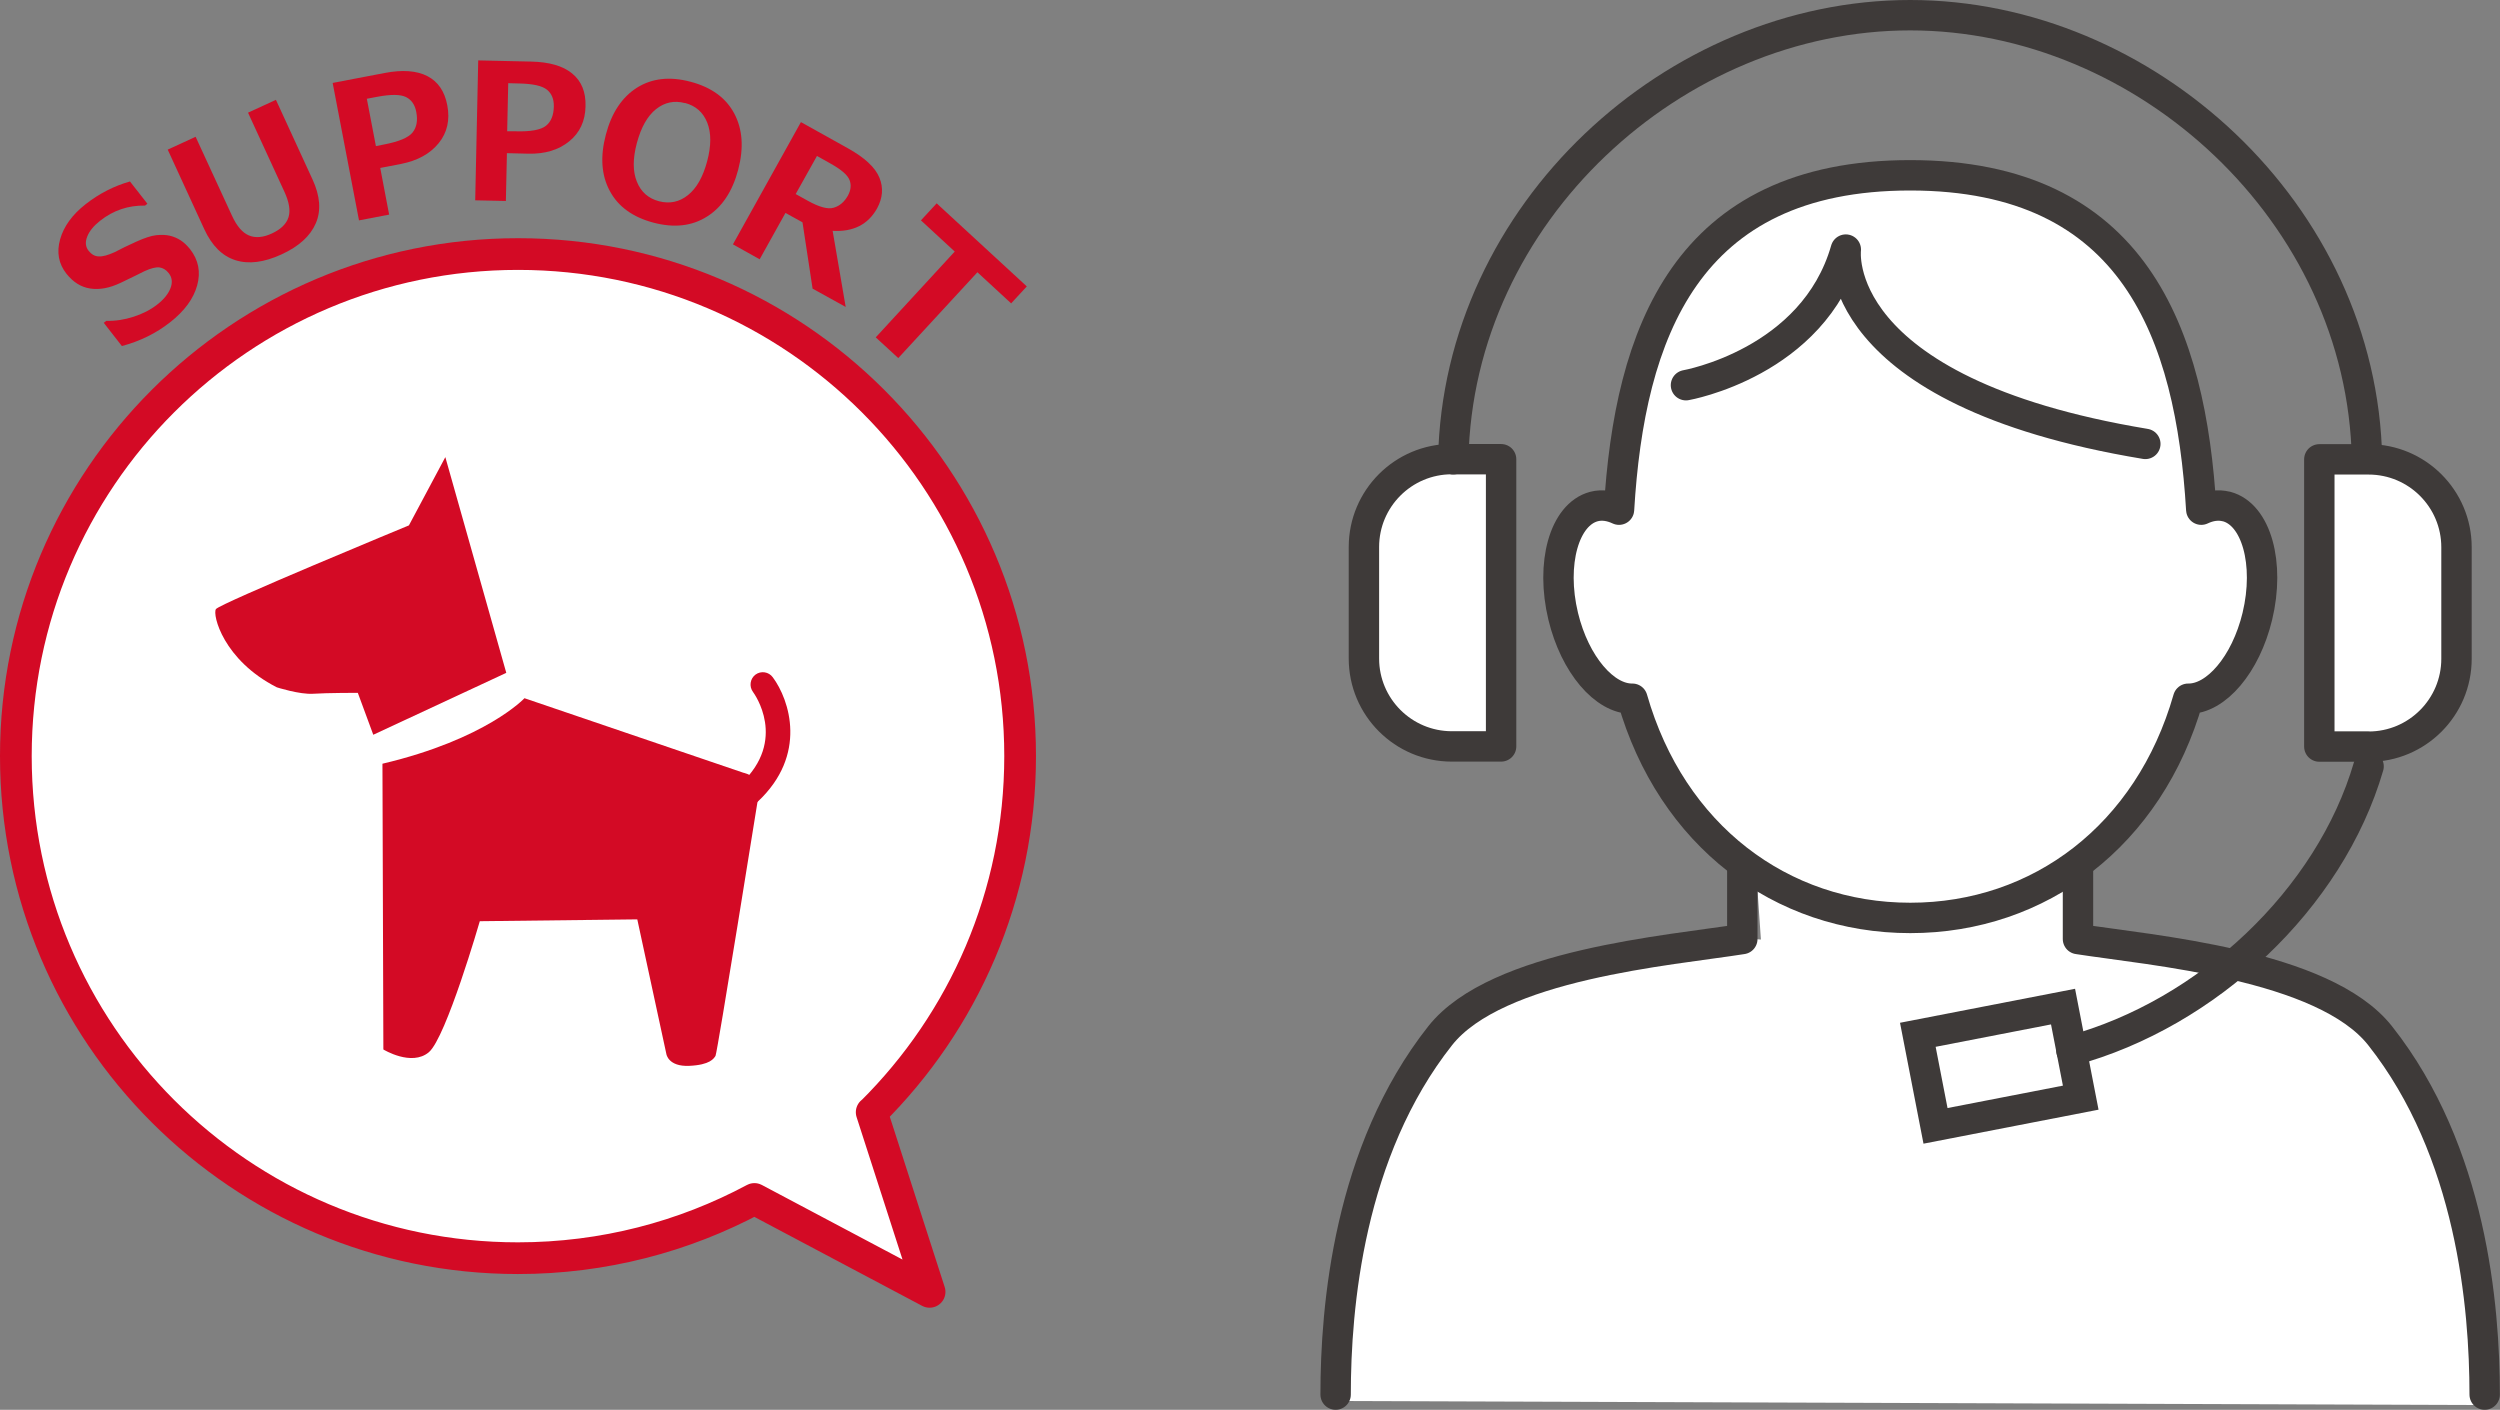
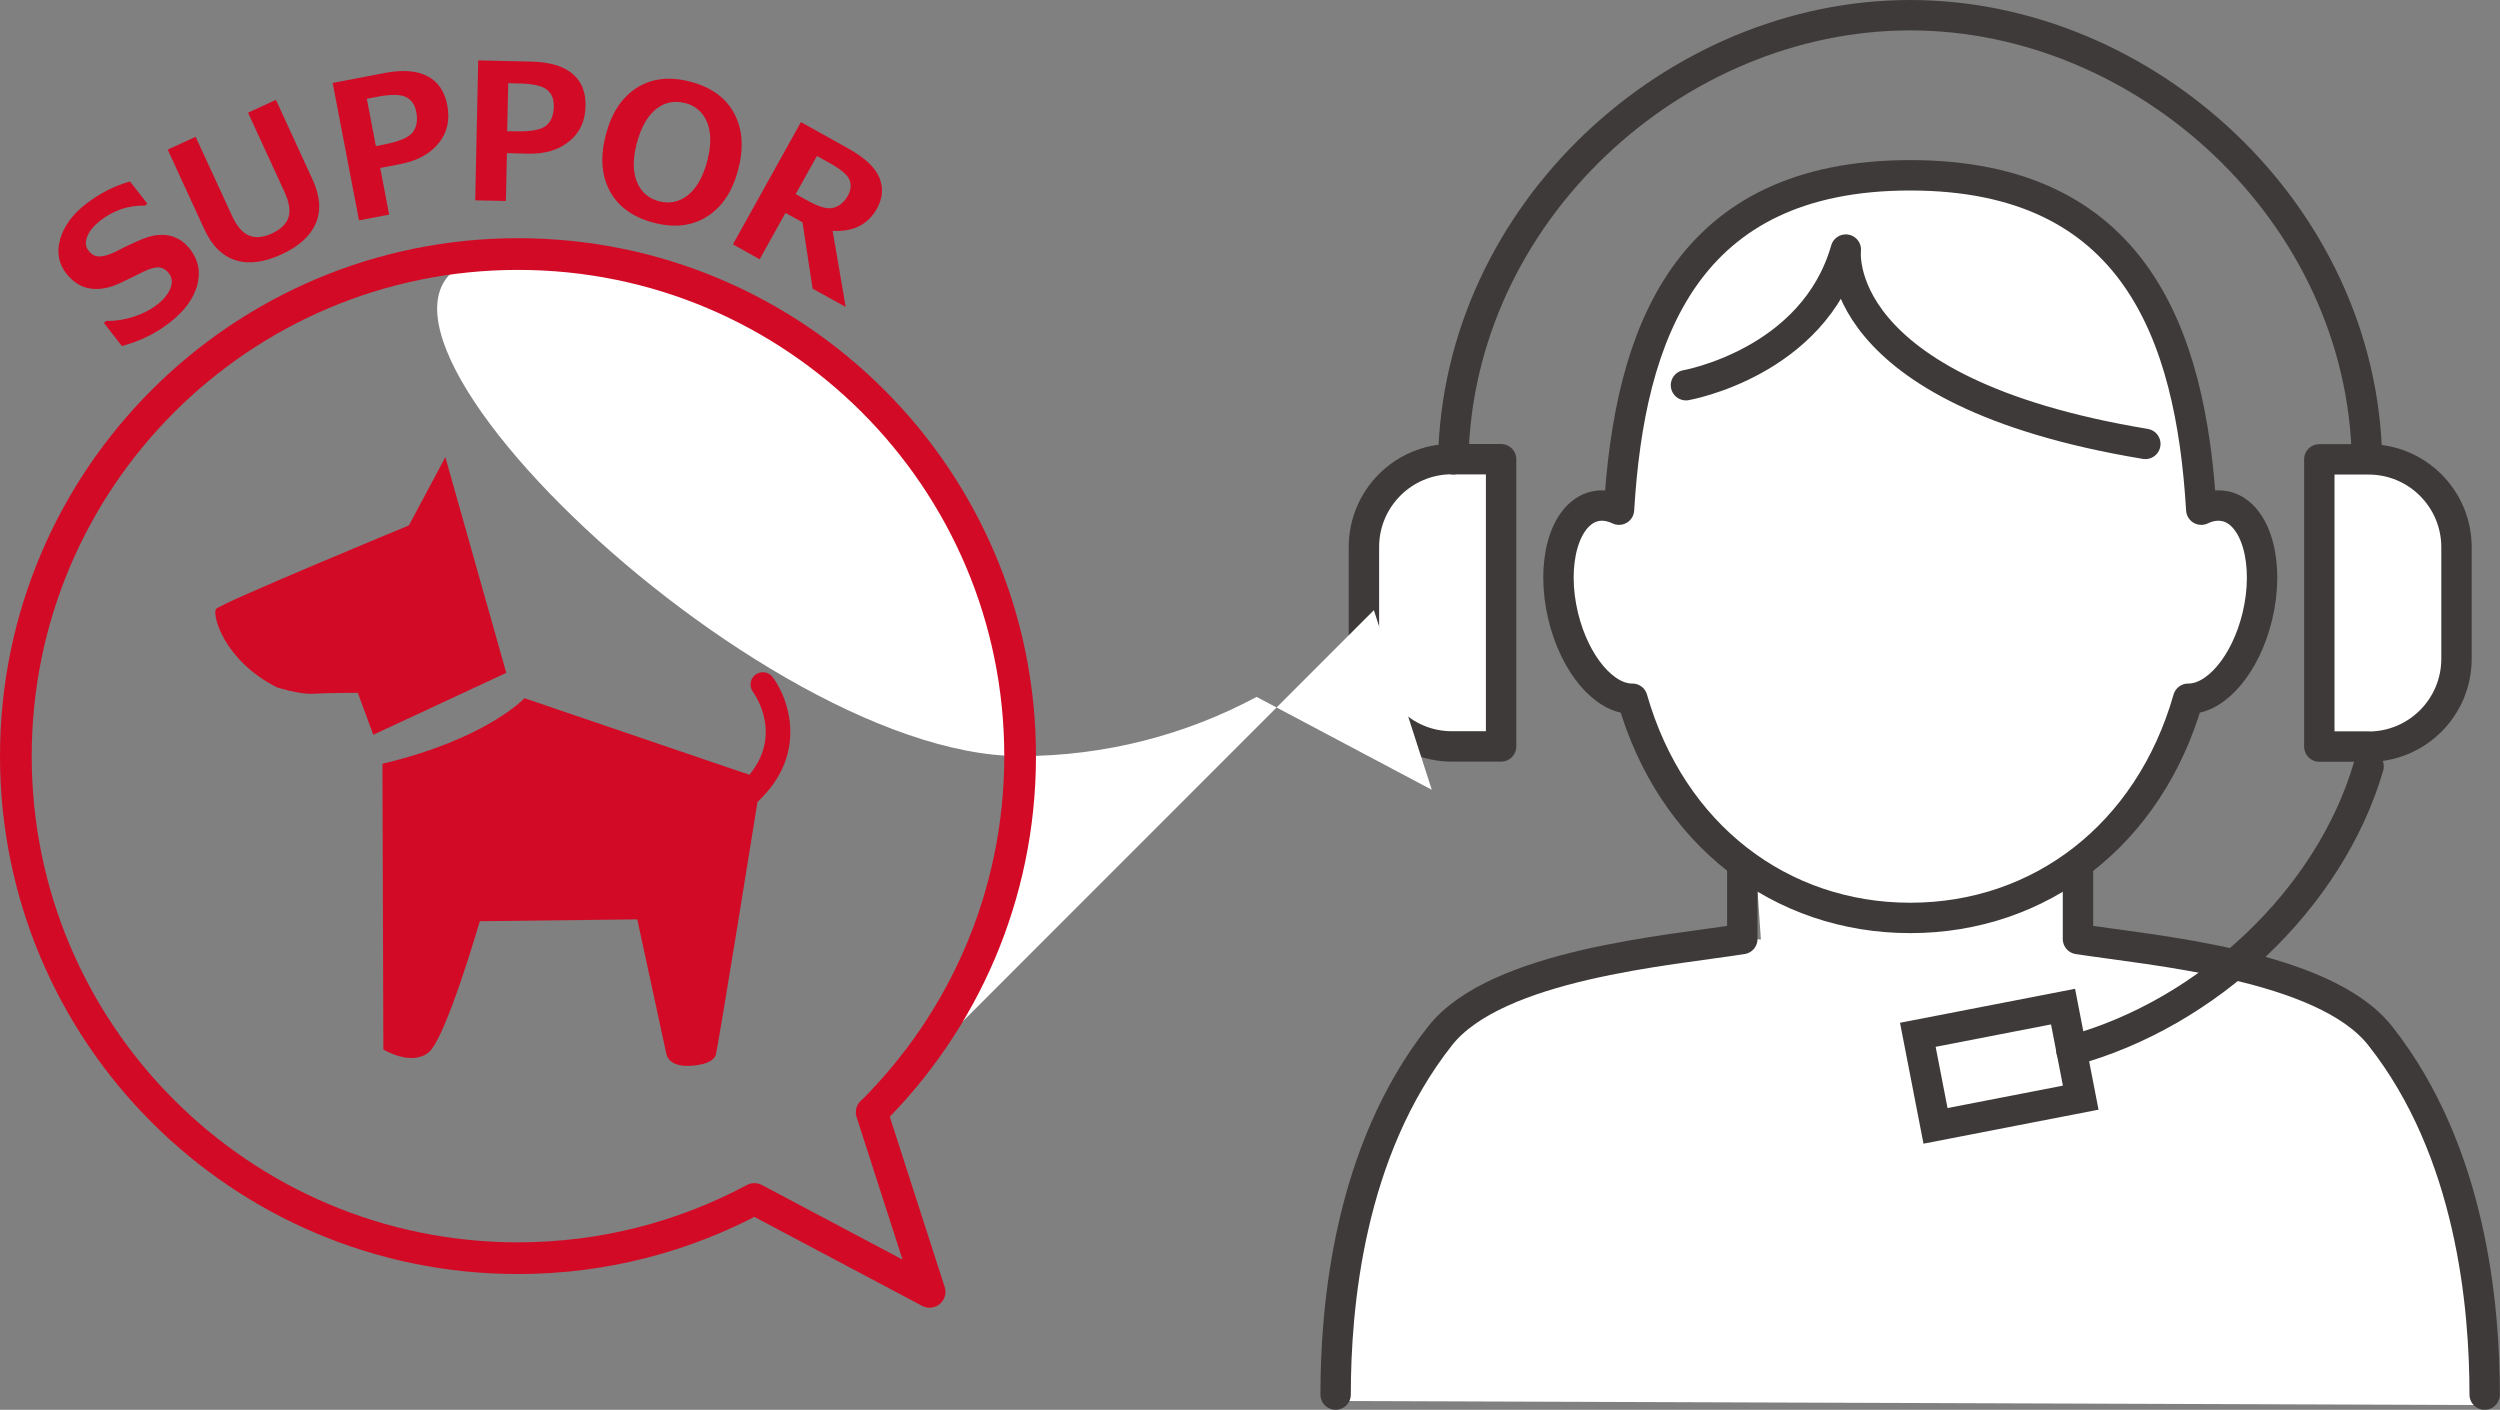
<svg xmlns="http://www.w3.org/2000/svg" id="step-img03-pets" viewBox="0 0 190.81 107.6">
  <rect x="0" y="0" width="190.81" height="107.6" fill="#808080" stroke="none" />
  <defs>
    <style>.cls-1,.cls-2{fill:#fff;}.cls-2,.cls-3,.cls-4{stroke:#3e3a39;stroke-width:2.32px;}.cls-2,.cls-5,.cls-4{stroke-linecap:round;stroke-linejoin:round;}.cls-3{stroke-miterlimit:10;}.cls-3,.cls-5,.cls-4{fill:none;}.cls-5{stroke:#d30a25;stroke-width:2.42px;}.cls-6{fill:#d30a25;}</style>
  </defs>
  <g id="_内容">
    <g>
      <g>
        <path class="cls-1" d="M101.96,106.93s-4.48-38.3,32.44-35.22l-.31-4.48,9.89,3.09,9.27-.77,5.35-3.68v5.8l19.98,4.52,7.26,9.27,3.86,15.45v6.33l-87.73-.31Z" />
        <g>
          <path class="cls-4" d="M101.94,106.44c0-6.69,1-18.55,7.98-27.39,4.31-5.45,17.5-6.5,23.06-7.38v-5.8" />
          <path class="cls-4" d="M158.6,65.87v5.8c5.57,.87,18.76,1.93,23.06,7.38,6.98,8.83,7.98,20.69,7.98,27.39" />
          <path class="cls-2" d="M169.92,38.66c-.62-.16-1.28-.06-1.91,.24-.8-13.4-5.08-25.52-22.22-25.52s-21.42,12.12-22.22,25.52c-.64-.3-1.29-.4-1.91-.24-2.27,.6-3.32,4.35-2.35,8.38,.89,3.69,3.16,6.32,5.28,6.29,2.98,10.42,11.34,16.73,21.21,16.73s18.23-6.31,21.21-16.73c2.12,.03,4.39-2.6,5.28-6.29,.97-4.03-.08-7.78-2.35-8.38Z" />
          <path class="cls-4" d="M158.1,80.19c10.36-2.81,19.72-11.54,22.68-21.7" />
          <path class="cls-2" d="M110.81,35.05h3.76v21.92h-3.76c-3.7,0-6.71-3-6.71-6.71v-8.51c0-3.7,3-6.71,6.71-6.71Z" />
          <path class="cls-4" d="M110.92,35.05c.36-18.81,16.91-33.89,34.87-33.89s34.51,15.08,34.87,33.89" />
          <path class="cls-2" d="M183.72,35.05h3.76v21.92h-3.76c-3.7,0-6.71-3-6.71-6.71v-8.51c0-3.7,3-6.71,6.71-6.71Z" transform="translate(364.5 92.03) rotate(180)" />
          <rect class="cls-3" x="146.94" y="77.85" width="11.29" height="7.08" transform="translate(-12.71 30.57) rotate(-10.99)" />
        </g>
        <path class="cls-4" d="M128.68,29.4s9.73-1.7,12.2-10.35c0,0-1.39,10.81,22.86,14.83" />
      </g>
      <g>
        <g>
-           <path class="cls-1" d="M66.54,84.9c6.99-6.94,11.32-16.56,11.32-27.19,0-21.17-17.16-38.32-38.32-38.32S1.21,36.54,1.21,57.71s17.16,38.32,38.32,38.32c6.53,0,12.67-1.64,18.05-4.52l13.37,7.09-4.42-13.71Z" />
+           <path class="cls-1" d="M66.54,84.9c6.99-6.94,11.32-16.56,11.32-27.19,0-21.17-17.16-38.32-38.32-38.32s17.16,38.32,38.32,38.32c6.53,0,12.67-1.64,18.05-4.52l13.37,7.09-4.42-13.71Z" />
          <path class="cls-5" d="M66.54,84.9c6.99-6.94,11.32-16.56,11.32-27.19,0-21.17-17.16-38.32-38.32-38.32S1.21,36.54,1.21,57.71s17.16,38.32,38.32,38.32c6.53,0,12.67-1.64,18.05-4.52l13.37,7.09-4.42-13.71Z" />
        </g>
        <g>
          <path class="cls-6" d="M9.31,26.42l-1.39-1.78,.19-.15c.68,.02,1.38-.09,2.07-.31s1.3-.53,1.8-.92c.52-.4,.86-.82,1.03-1.26,.17-.43,.13-.82-.13-1.15-.2-.26-.44-.4-.71-.44-.27-.03-.65,.06-1.15,.29-.34,.18-.95,.47-1.8,.88s-1.63,.55-2.34,.44-1.3-.49-1.81-1.13c-.6-.76-.76-1.64-.48-2.63,.28-.99,.93-1.88,1.95-2.68,1.04-.81,2.17-1.39,3.38-1.73l1.33,1.7-.18,.14c-1.28-.02-2.42,.36-3.43,1.16-.48,.38-.81,.77-.98,1.2-.17,.42-.14,.79,.11,1.1,.21,.26,.46,.41,.76,.42,.3,.02,.7-.09,1.21-.32,.49-.26,1.05-.53,1.67-.81s1.13-.45,1.52-.49c.38-.04,.73-.03,1.03,.04,.3,.07,.58,.19,.84,.36,.26,.17,.49,.4,.71,.67,.64,.82,.82,1.74,.54,2.76-.28,1.02-.97,1.96-2.07,2.82-1.07,.84-2.29,1.44-3.67,1.81Z" />
          <path class="cls-6" d="M23.85,13.69c.59,1.27,.67,2.4,.25,3.36-.42,.97-1.29,1.76-2.62,2.37-1.33,.61-2.5,.76-3.51,.44-1.01-.32-1.8-1.11-2.38-2.37l-2.79-6.07,2.13-.98,2.77,6.01c.37,.81,.8,1.31,1.3,1.52,.5,.21,1.08,.16,1.75-.15,.69-.32,1.11-.73,1.27-1.24,.16-.51,.05-1.16-.32-1.96l-2.77-6.02,2.13-.98,2.79,6.07Z" />
          <path class="cls-6" d="M29.02,12.81l.68,3.57-2.3,.44-2.01-10.49,3.97-.76c1.36-.26,2.44-.18,3.26,.24,.81,.42,1.32,1.16,1.52,2.23,.21,1.11,0,2.08-.66,2.89s-1.61,1.33-2.86,1.58l-1.61,.31Zm-1.02-5.26l.69,3.6,.61-.12c1.15-.22,1.88-.53,2.19-.92,.31-.39,.41-.91,.28-1.57-.1-.54-.36-.92-.78-1.13s-1.15-.22-2.21-.02l-.79,.15Z" />
          <path class="cls-6" d="M38.69,11.71l-.08,3.63-2.34-.05,.23-10.68,4.04,.09c1.38,.03,2.43,.33,3.13,.91,.71,.58,1.05,1.41,1.02,2.5-.02,1.13-.44,2.03-1.25,2.68-.81,.66-1.85,.97-3.12,.94l-1.64-.04Zm.1-5.36l-.08,3.67h.62c1.17,.04,1.95-.11,2.34-.42,.39-.31,.59-.81,.6-1.48,.01-.55-.16-.98-.52-1.27-.36-.3-1.08-.46-2.16-.48l-.8-.02Z" />
          <path class="cls-6" d="M49.86,16.99c-1.57-.42-2.68-1.22-3.32-2.42-.64-1.19-.74-2.62-.3-4.29,.44-1.68,1.24-2.87,2.38-3.59,1.15-.72,2.51-.87,4.09-.45,1.58,.42,2.69,1.22,3.33,2.42,.64,1.2,.74,2.63,.3,4.3-.44,1.66-1.23,2.85-2.38,3.57-1.15,.73-2.51,.88-4.1,.46Zm2.42-9.12c-.82-.22-1.55-.06-2.21,.46-.66,.53-1.14,1.39-1.46,2.58-.32,1.19-.32,2.18,0,2.96,.31,.78,.88,1.28,1.69,1.49,.81,.21,1.55,.06,2.21-.47,.66-.53,1.14-1.38,1.46-2.57,.32-1.19,.32-2.18,.01-2.96-.31-.78-.87-1.28-1.69-1.5Z" />
          <path class="cls-6" d="M64.55,23.43l-2.53-1.4-.77-5.06-1.3-.72-1.97,3.54-2.04-1.14,5.19-9.33,3.57,1.99c1.3,.72,2.1,1.47,2.42,2.25s.25,1.56-.18,2.35c-.69,1.23-1.82,1.8-3.39,1.71l1,5.83Zm-2.2-11.52l-1.62,2.9,.92,.51c.88,.49,1.54,.67,1.99,.53,.45-.13,.8-.44,1.07-.91,.23-.42,.28-.82,.13-1.2s-.62-.79-1.42-1.24l-1.07-.6Z" />
-           <path class="cls-6" d="M77.18,23.16l-2.58-2.38-6.04,6.55-1.72-1.58,6.03-6.55-2.58-2.38,1.2-1.3,6.88,6.34-1.2,1.3Z" />
        </g>
      </g>
      <g>
        <path class="cls-6" d="M38.64,51.35l-4.65-16.46-2.78,5.21s-14.45,5.97-14.73,6.39,.56,3.89,4.65,5.97c0,0,1.74,.56,2.78,.49,1.04-.07,3.4-.07,3.4-.07l1.18,3.2,10.14-4.72Z" />
        <path class="cls-6" d="M56.77,58.99l-16.74-5.7s-2.92,3.13-10.84,5l.07,21.81s2.15,1.32,3.47,.21,3.89-10,3.89-10l12.02-.14,2.22,10.28s.14,.97,1.74,.9c1.6-.07,1.88-.56,2.01-.76s3.26-19.73,3.26-19.73c0,0,.49-1.46-1.11-1.88Z" />
        <path class="cls-6" d="M57.18,61.46c-.25,0-.5-.1-.69-.3-.35-.38-.33-.97,.05-1.33,3.58-3.35,1.04-6.87,.93-7.02-.31-.42-.22-1.01,.19-1.32,.42-.31,1.01-.22,1.32,.2,1.28,1.72,2.68,5.93-1.16,9.51-.18,.17-.41,.25-.64,.25Z" />
      </g>
    </g>
  </g>
</svg>